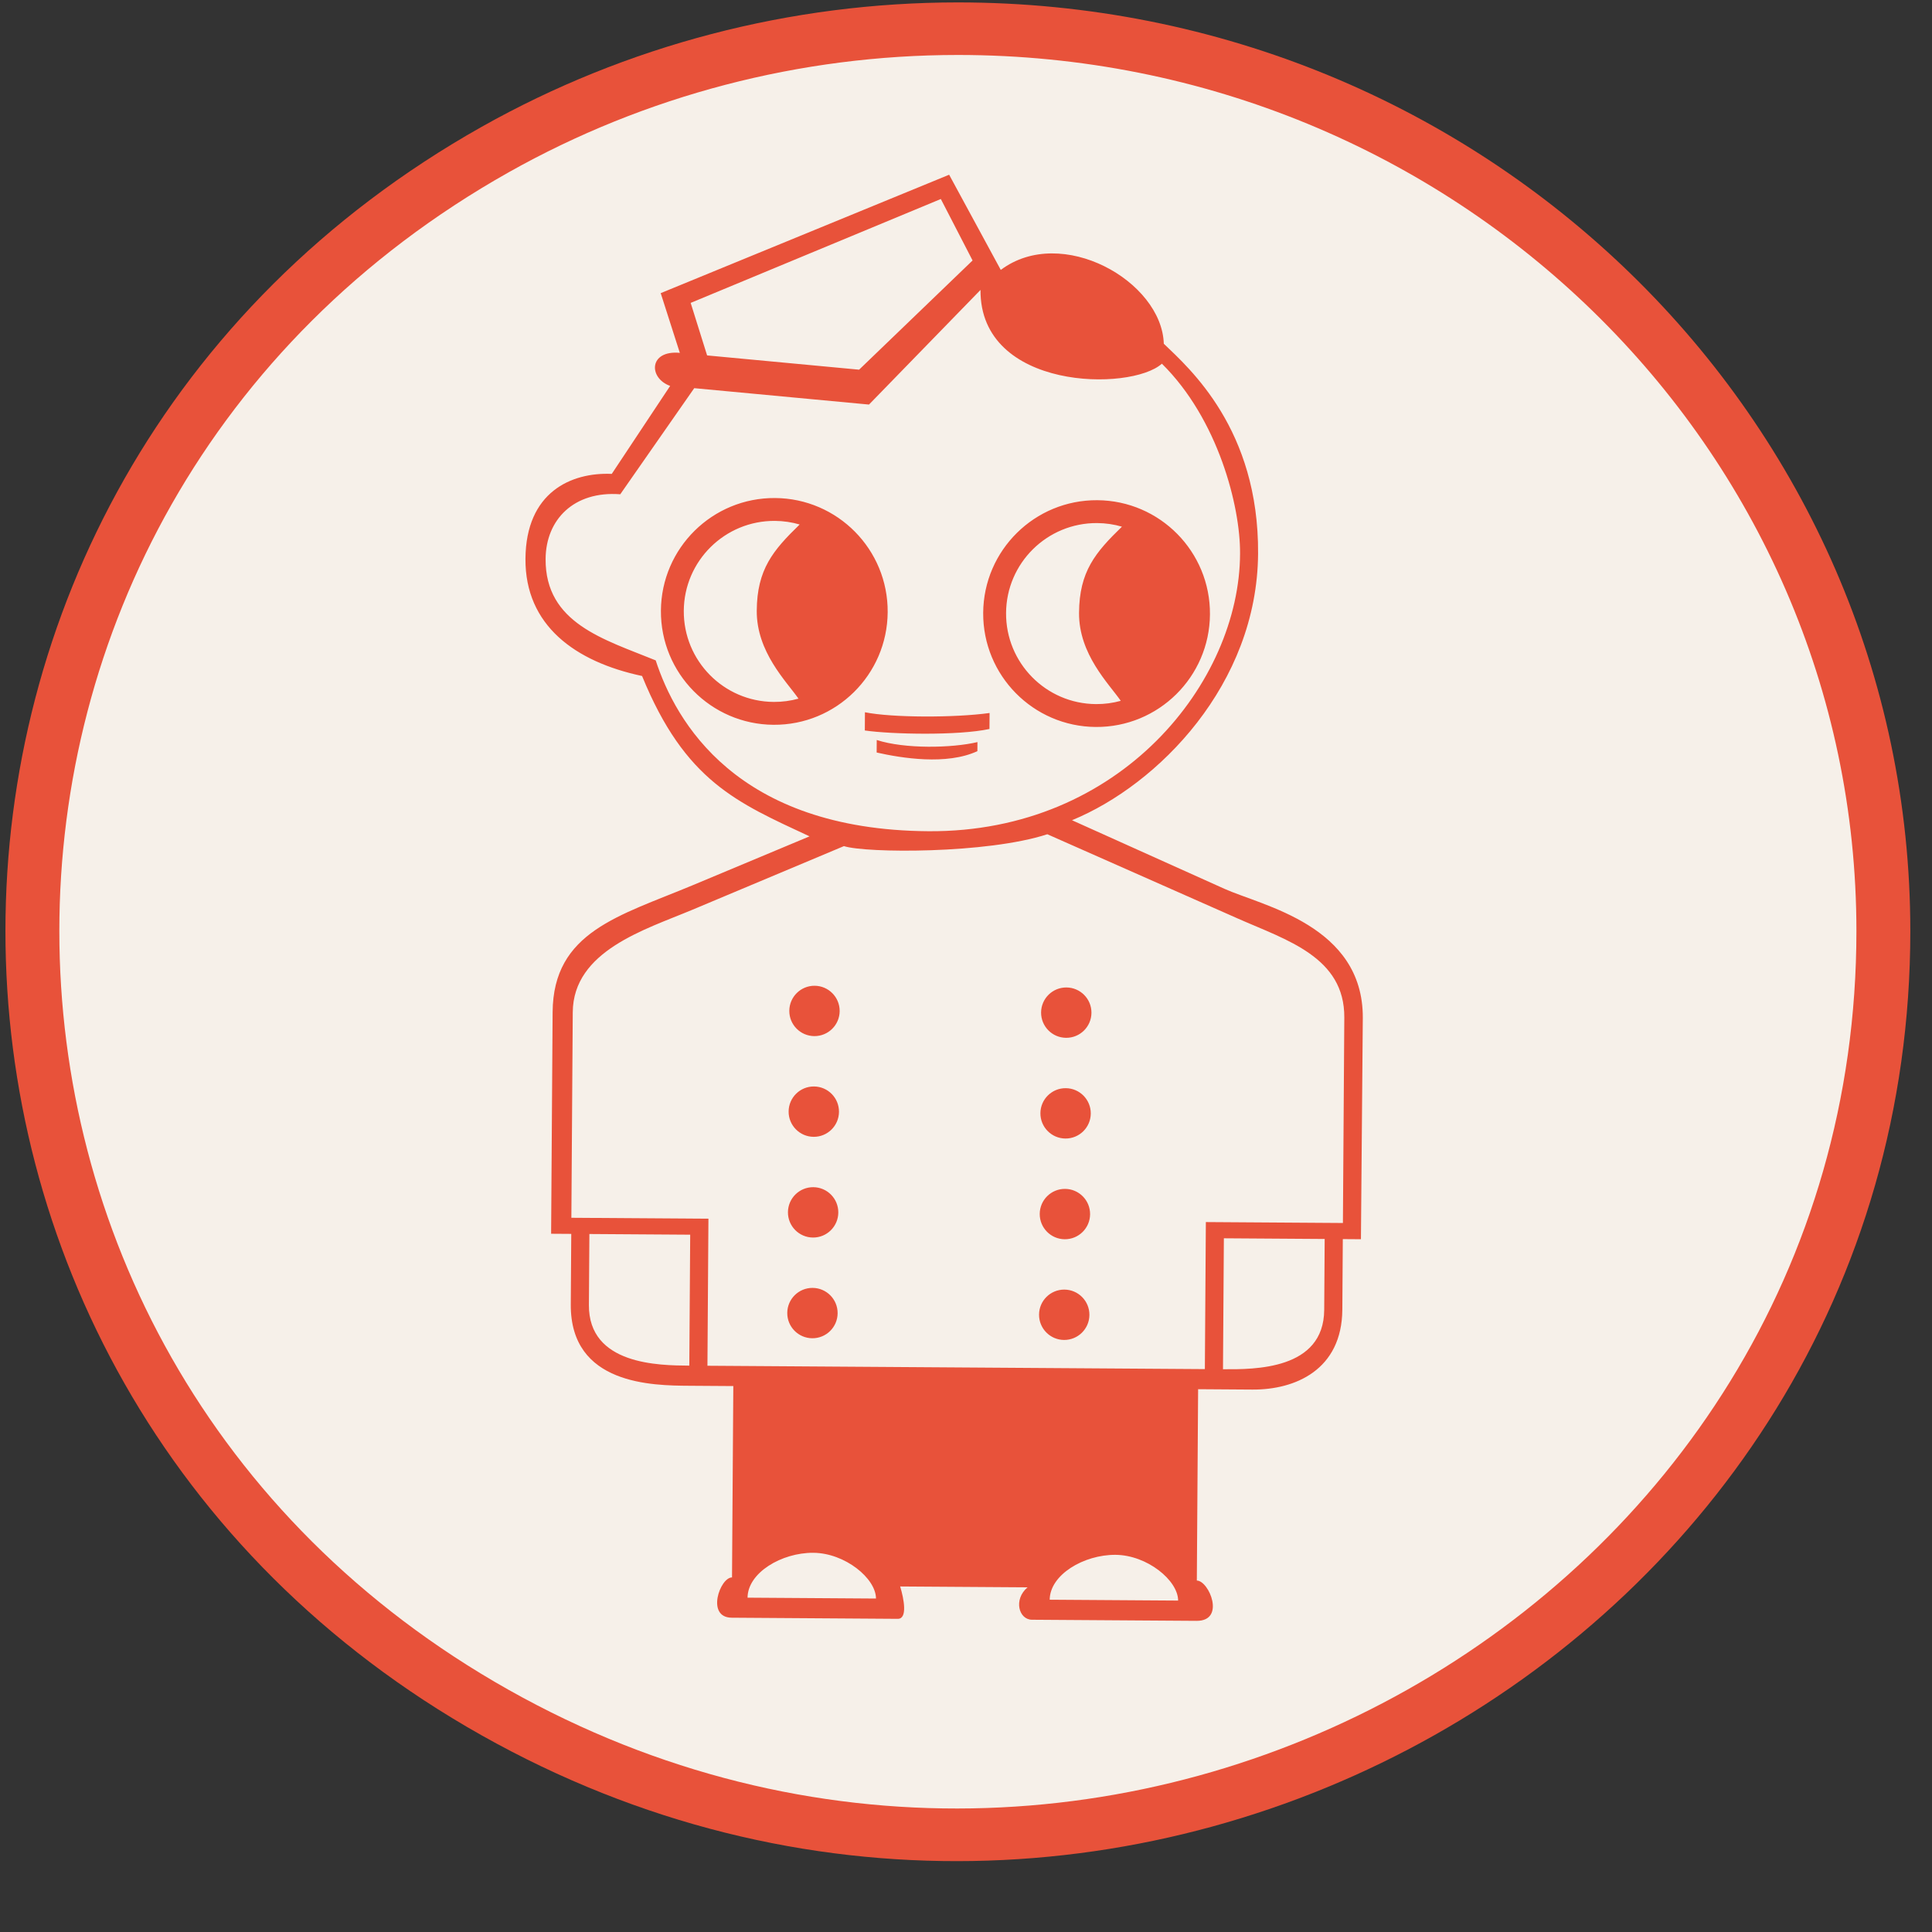
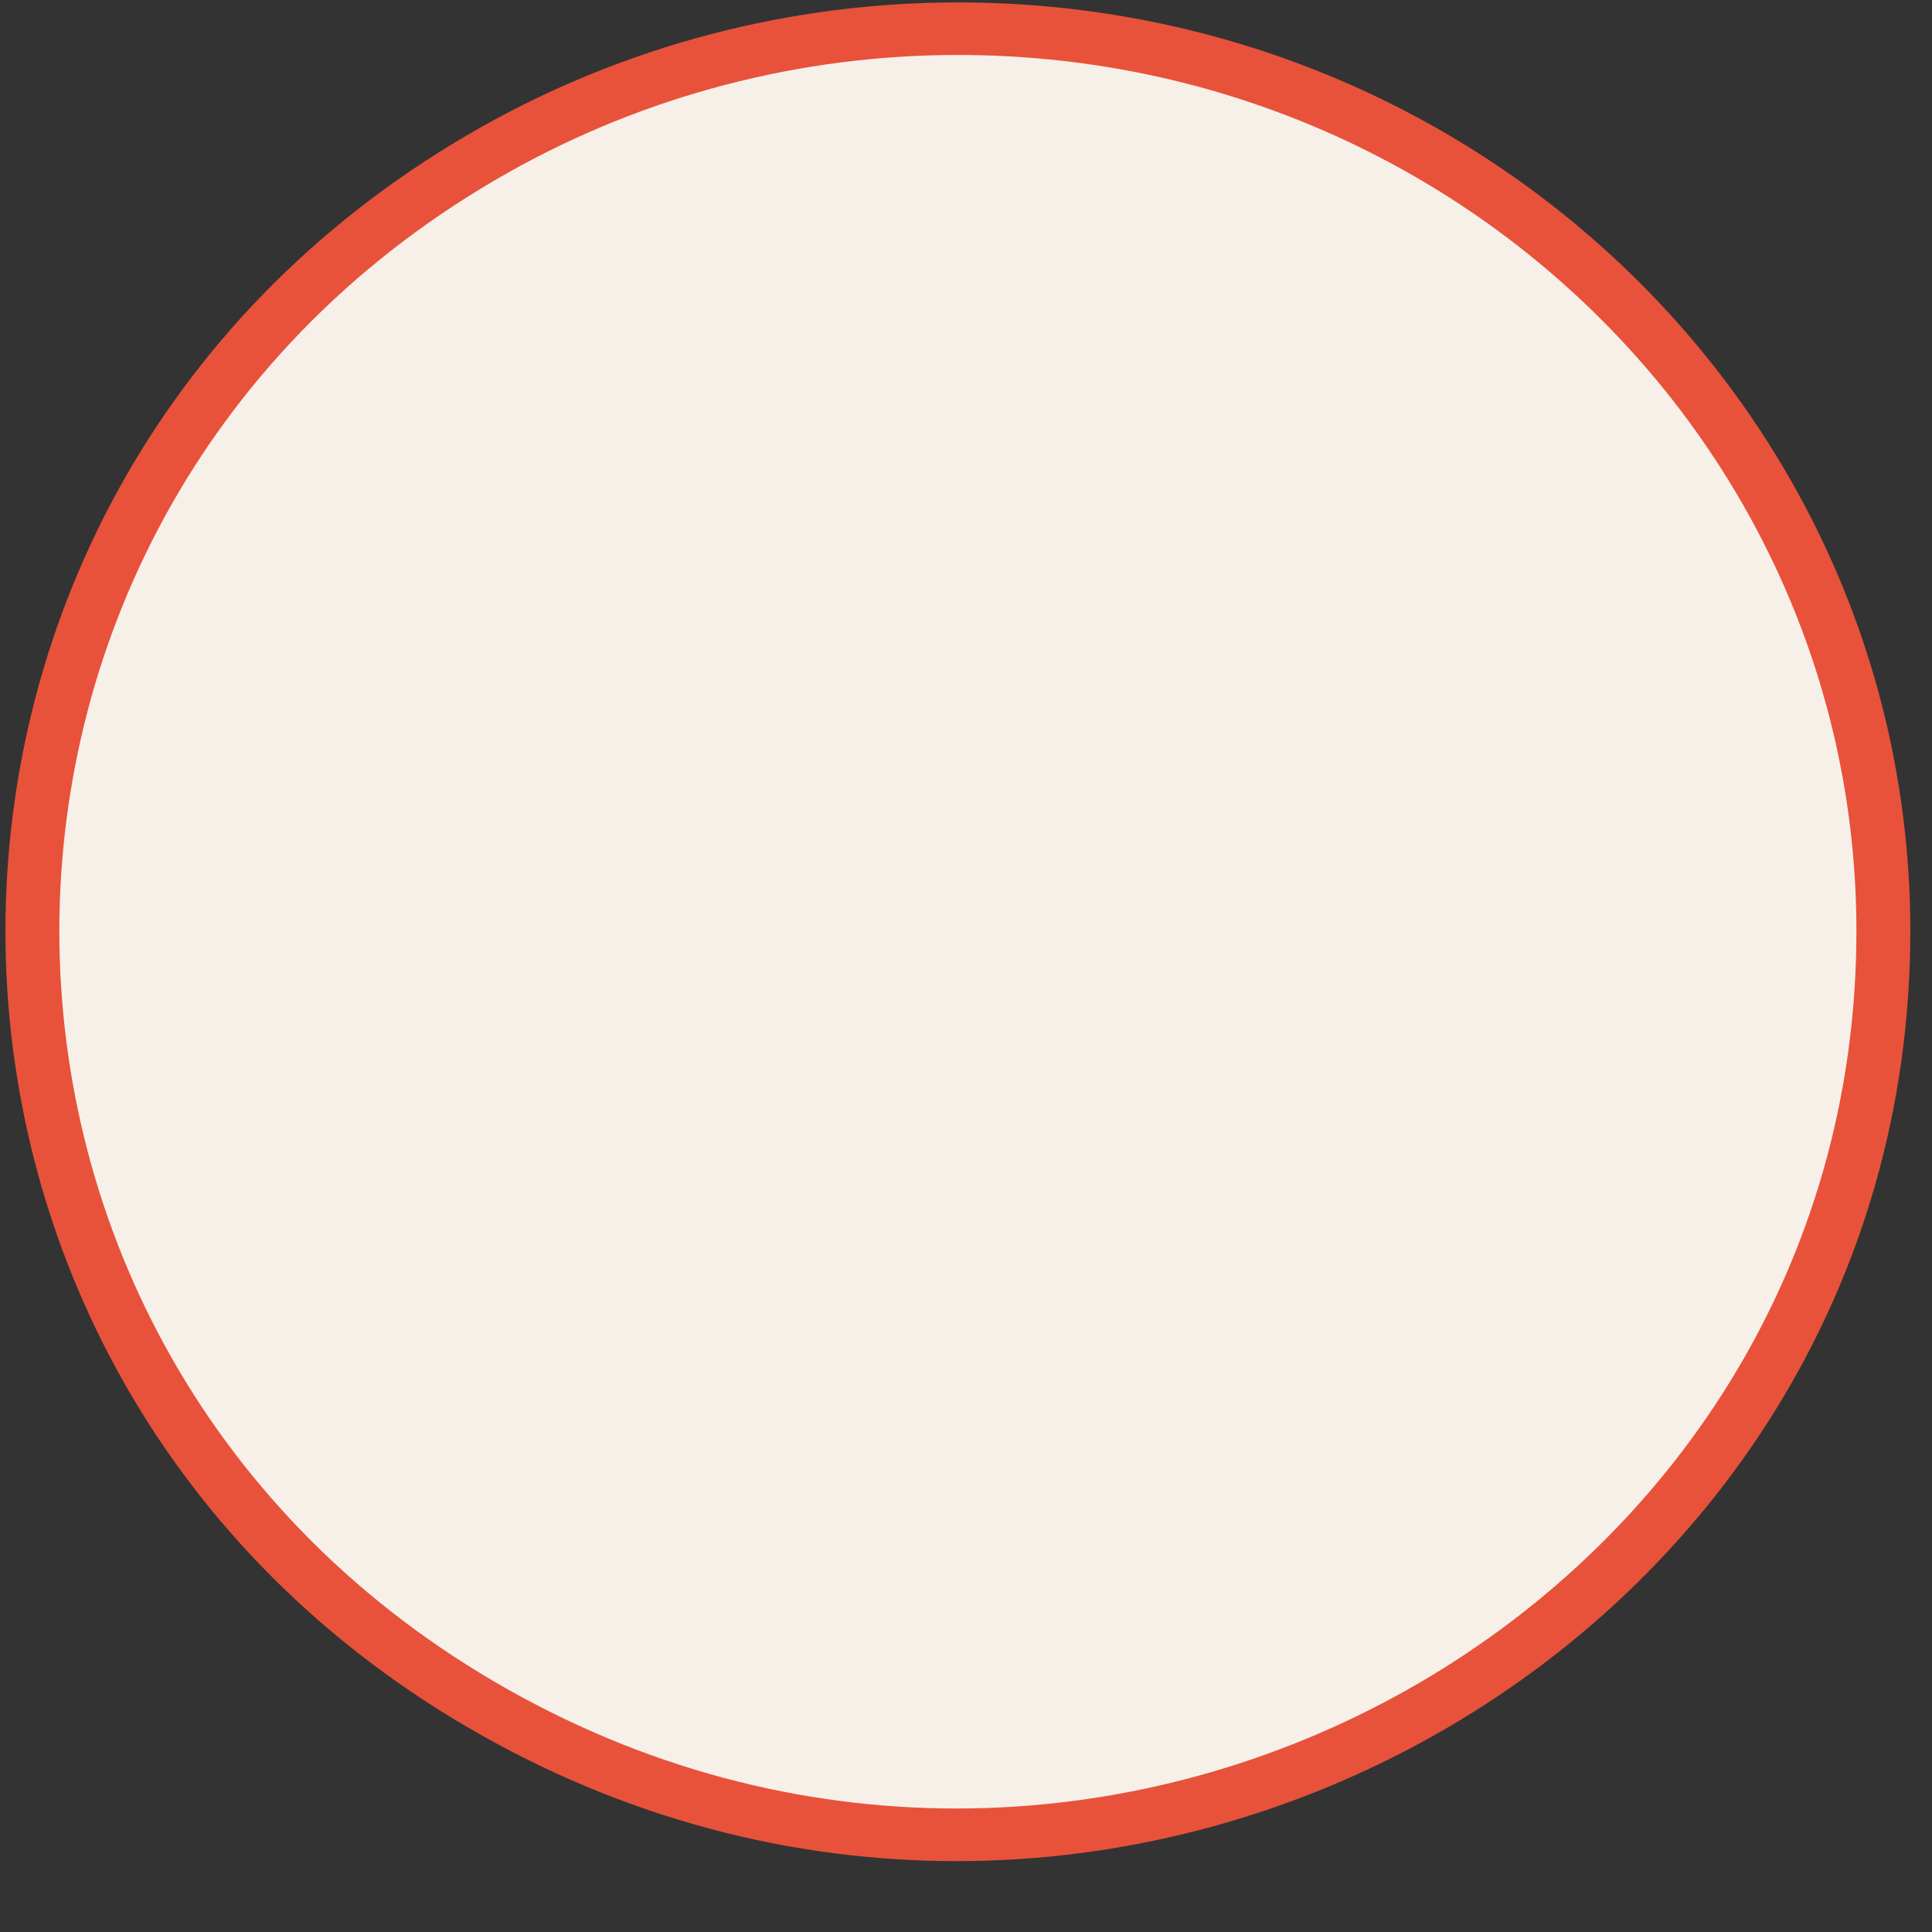
<svg xmlns="http://www.w3.org/2000/svg" xmlns:ns1="http://sodipodi.sourceforge.net/DTD/sodipodi-0.dtd" version="1.1" id="svg42" viewBox="0 0 230 230" ns1:docname="pegatinatinatina.cdr">
  <rect x="0" y="0" width="230" height="230" fill="#333333" stroke="none" />
  <path d="M 114.033 0.287 C 176.654 0.287 227.419 49.785 227.419 110.843 C 227.419 195.949 132.931 249.141 57.34 206.588 C -18.251 164.034 -18.251 57.652 57.34 15.099 C 74.577 5.396 94.13 0.287 114.033 0.287 Z" style="fill:#e8523a;fill-rule:evenodd" id="path34" />
  <path d="M 114.033 6.544 C 173.11 6.544 221.002 53.24 221.002 110.843 C 221.002 191.133 131.861 241.314 60.548 201.169 C -10.764 161.024 -10.764 60.662 60.548 20.517 C 76.81 11.363 95.256 6.544 114.033 6.544 Z" style="fill:#f6f0e9;fill-rule:evenodd" id="path36" />
-   <path d="M 96.373 99.566 L 82.475 105.379 C 73.744 109.031 65.852 110.908 65.788 120.499 L 65.609 146.876 L 68.007 146.892 L 67.95 155.285 C 67.886 164.877 77.694 164.944 82.084 164.973 L 87.299 165.008 L 87.145 187.789 C 85.716 187.779 84.016 192.563 87.112 192.584 L 106.876 192.718 C 108.073 192.726 107.606 190.325 107.163 188.866 L 122.329 188.968 C 120.618 190.413 121.285 192.815 122.852 192.826 L 142.447 192.958 C 145.941 192.981 143.935 188.172 142.48 188.162 L 142.633 165.382 L 149.1 165.426 C 154.164 165.46 159.752 163.099 159.801 155.905 L 159.858 147.512 L 162.016 147.527 L 162.239 121.15 C 162.268 110.148 150.298 107.85 145.756 105.806 L 127.619 97.646 C 137.911 93.409 149.667 81.447 149.772 65.91 C 149.872 51.108 141.607 43.858 138.548 40.922 C 138.316 33.46 126.372 26.71 119.14 32.132 L 112.993 20.8 L 78.655 34.898 L 80.932 42.007 C 77.24 41.661 77.169 45 79.779 45.943 L 72.829 56.415 C 67.989 56.207 62.608 58.593 62.555 66.522 C 62.501 74.45 68.467 78.779 76.437 80.475 C 81.56 93.029 87.768 95.549 96.373 99.566 Z M 157.643 155.941 C 157.595 163.084 149.341 163.029 145.594 163.004 L 145.699 147.416 L 157.7 147.497 L 157.643 155.941 Z M 70.108 155.35 C 70.06 162.493 78.458 162.55 82.061 162.575 L 82.166 146.987 L 70.165 146.906 L 70.108 155.35 Z M 64.953 66.538 C 64.984 61.87 68.307 58.423 73.84 58.843 L 82.647 46.211 L 103.451 48.162 L 116.726 34.515 C 116.645 46.503 134.63 46.625 138.32 43.296 C 145.013 49.897 147.664 60.278 147.626 65.896 C 147.586 81.157 133.446 99.11 110.534 98.955 C 87.622 98.8 80.41 85.826 78.06 78.616 C 71.933 76.117 64.901 74.208 64.953 66.538 Z M 159.871 145.594 L 143.554 145.484 L 143.436 162.989 L 84.219 162.589 L 84.337 145.084 L 68.02 144.974 L 68.185 120.515 C 68.235 113.182 76.804 110.664 82.427 108.304 L 100.467 100.729 C 103.085 101.567 117.472 101.664 124.682 99.315 L 147.395 109.365 C 153.187 111.927 160.084 113.941 160.036 121.136 L 159.871 145.594 Z M 132.796 185.099 C 136.563 185.125 140.249 188.147 140.253 190.545 L 124.964 190.442 C 124.985 187.462 129.028 185.074 132.796 185.099 Z M 96.826 184.857 C 100.594 184.882 104.281 187.904 104.284 190.302 L 88.995 190.199 C 89.015 187.219 93.059 184.831 96.826 184.856 L 96.826 184.857 Z M 115.782 31.008 L 102.274 44.009 L 84.18 42.312 L 82.223 36.059 L 112.004 23.691 L 115.782 31.008 Z M 126.916 123.55 C 128.572 123.561 129.924 122.227 129.935 120.572 C 129.946 118.917 128.612 117.566 126.957 117.555 C 125.302 117.544 123.95 118.877 123.939 120.532 C 123.928 122.187 125.262 123.538 126.916 123.55 Z M 126.835 135.539 C 128.491 135.551 129.843 134.218 129.854 132.562 C 129.865 130.907 128.531 129.556 126.876 129.545 C 125.221 129.533 123.869 130.866 123.858 132.522 C 123.847 134.177 125.181 135.528 126.835 135.539 Z M 126.754 147.529 C 128.41 147.54 129.762 146.207 129.773 144.551 C 129.784 142.897 128.45 141.545 126.795 141.534 C 125.14 141.522 123.788 142.856 123.777 144.511 C 123.766 146.166 125.1 147.518 126.754 147.529 Z M 96.943 123.347 C 98.597 123.358 99.949 122.025 99.96 120.37 C 99.971 118.715 98.638 117.364 96.983 117.352 C 95.328 117.341 93.976 118.674 93.965 120.33 C 93.953 121.984 95.287 123.336 96.943 123.347 Z M 96.862 135.337 C 98.516 135.348 99.868 134.015 99.879 132.36 C 99.89 130.704 98.557 129.353 96.902 129.342 C 95.247 129.331 93.895 130.664 93.884 132.319 C 93.872 133.975 95.206 135.326 96.862 135.337 Z M 96.781 147.327 C 98.435 147.338 99.787 146.004 99.798 144.349 C 99.809 142.694 98.476 141.342 96.821 141.331 C 95.166 141.32 93.814 142.654 93.803 144.308 C 93.791 145.964 95.125 147.316 96.781 147.327 Z M 126.673 159.518 C 128.329 159.529 129.681 158.196 129.692 156.541 C 129.703 154.886 128.369 153.534 126.714 153.523 C 125.059 153.512 123.707 154.845 123.696 156.501 C 123.685 158.156 125.019 159.507 126.673 159.518 Z M 96.7 159.316 C 98.354 159.327 99.706 157.994 99.717 156.339 C 99.729 154.683 98.395 153.332 96.74 153.321 C 95.085 153.31 93.733 154.643 93.722 156.298 C 93.71 157.954 95.044 159.305 96.7 159.316 Z M 130.636 59.548 C 123.182 59.497 117.097 65.501 117.046 72.955 C 116.996 80.408 123 86.494 130.453 86.544 C 137.907 86.594 143.992 80.591 144.043 73.137 C 144.093 65.684 138.089 59.598 130.636 59.548 Z M 130.617 62.27 C 124.668 62.23 119.81 67.023 119.77 72.973 C 119.73 78.922 124.522 83.781 130.472 83.821 C 131.495 83.828 132.484 83.692 133.424 83.432 C 131.998 81.379 128.424 77.888 128.457 72.962 C 128.49 68.034 130.391 65.779 133.564 62.699 C 132.628 62.426 131.64 62.277 130.617 62.27 Z M 92.269 59.289 C 84.816 59.238 78.73 65.242 78.68 72.696 C 78.63 80.149 84.634 86.235 92.087 86.285 C 99.541 86.335 105.626 80.332 105.676 72.878 C 105.727 65.425 99.723 59.339 92.269 59.289 Z M 92.251 62.011 C 86.301 61.971 81.443 66.764 81.403 72.714 C 81.363 78.663 86.155 83.522 92.105 83.562 C 93.128 83.569 94.118 83.433 95.058 83.173 C 93.63 81.12 90.057 77.629 90.09 72.703 C 90.123 67.775 92.024 65.52 95.198 62.44 C 94.262 62.167 93.274 62.018 92.251 62.011 Z M 104.374 88.095 L 104.364 89.585 C 107.305 90.249 112.7 91.126 116.356 89.422 L 116.363 88.344 C 113.317 89.065 107.713 89.176 104.374 88.095 Z M 102.969 84.793 L 102.955 86.962 C 106.089 87.416 114.056 87.59 117.794 86.783 L 117.807 84.88 C 113.633 85.458 106.214 85.446 102.969 84.793 Z" style="fill:#e8523a;fill-rule:evenodd" id="path40" />
</svg>